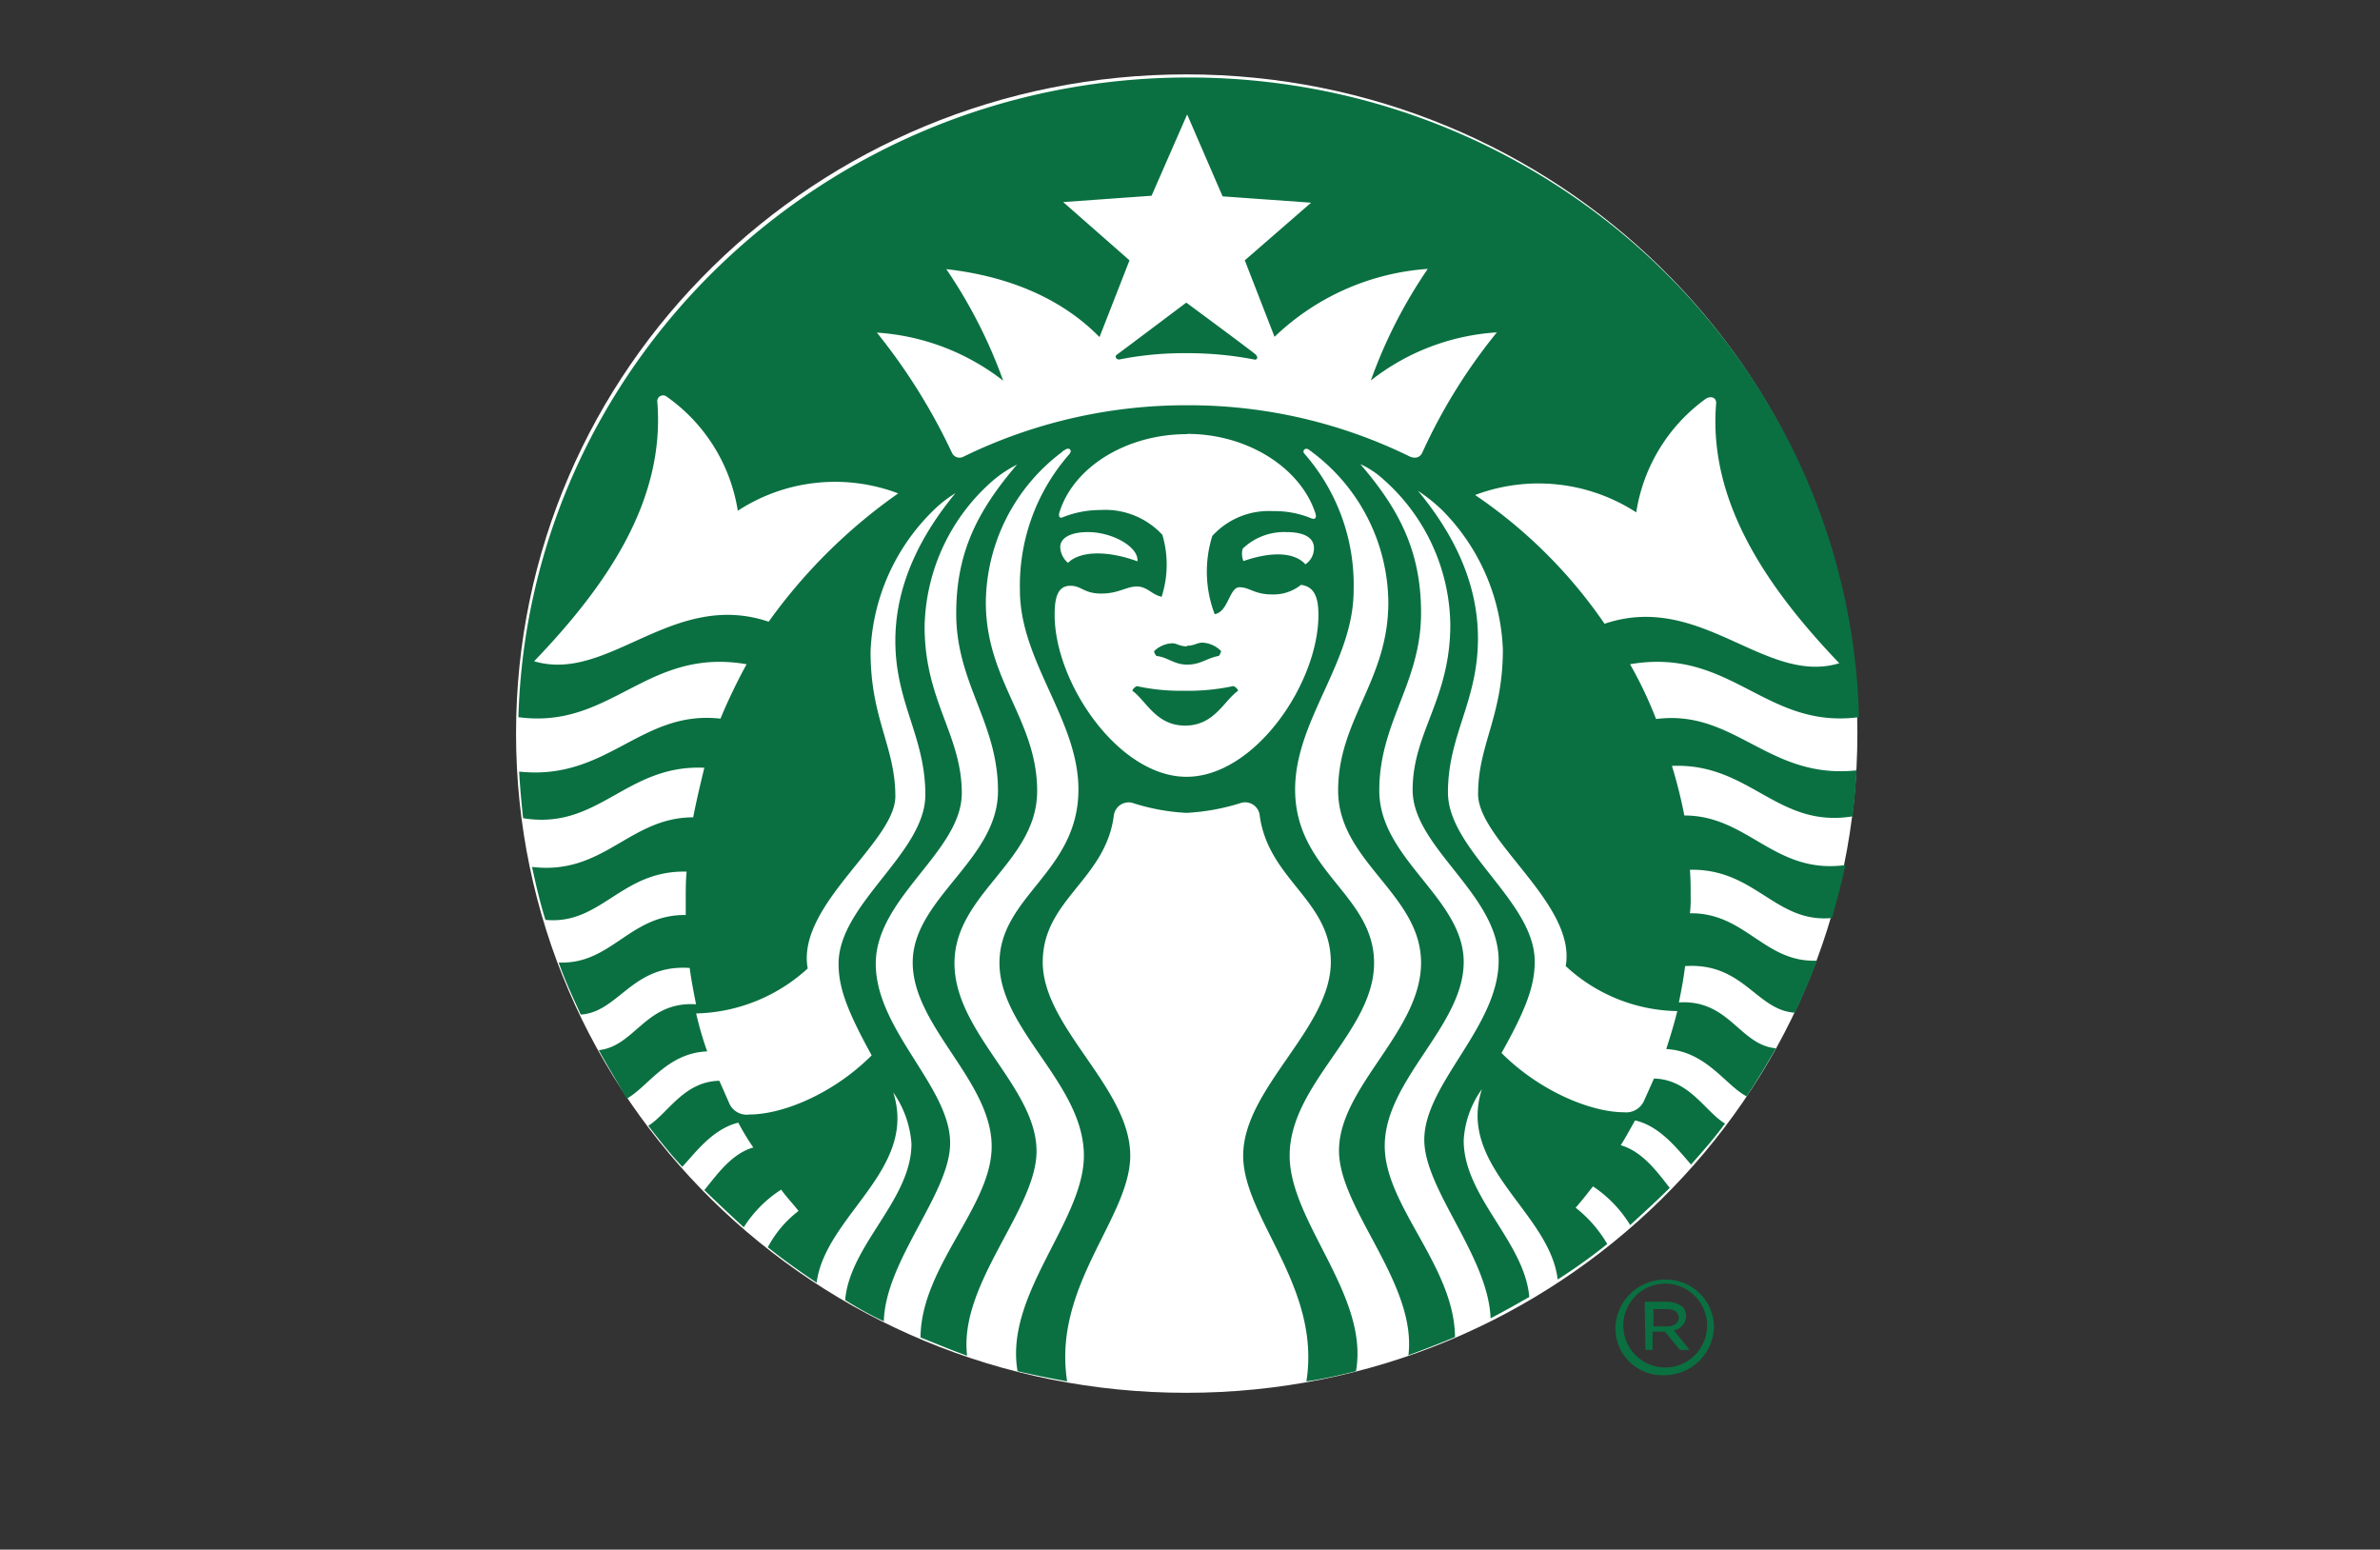
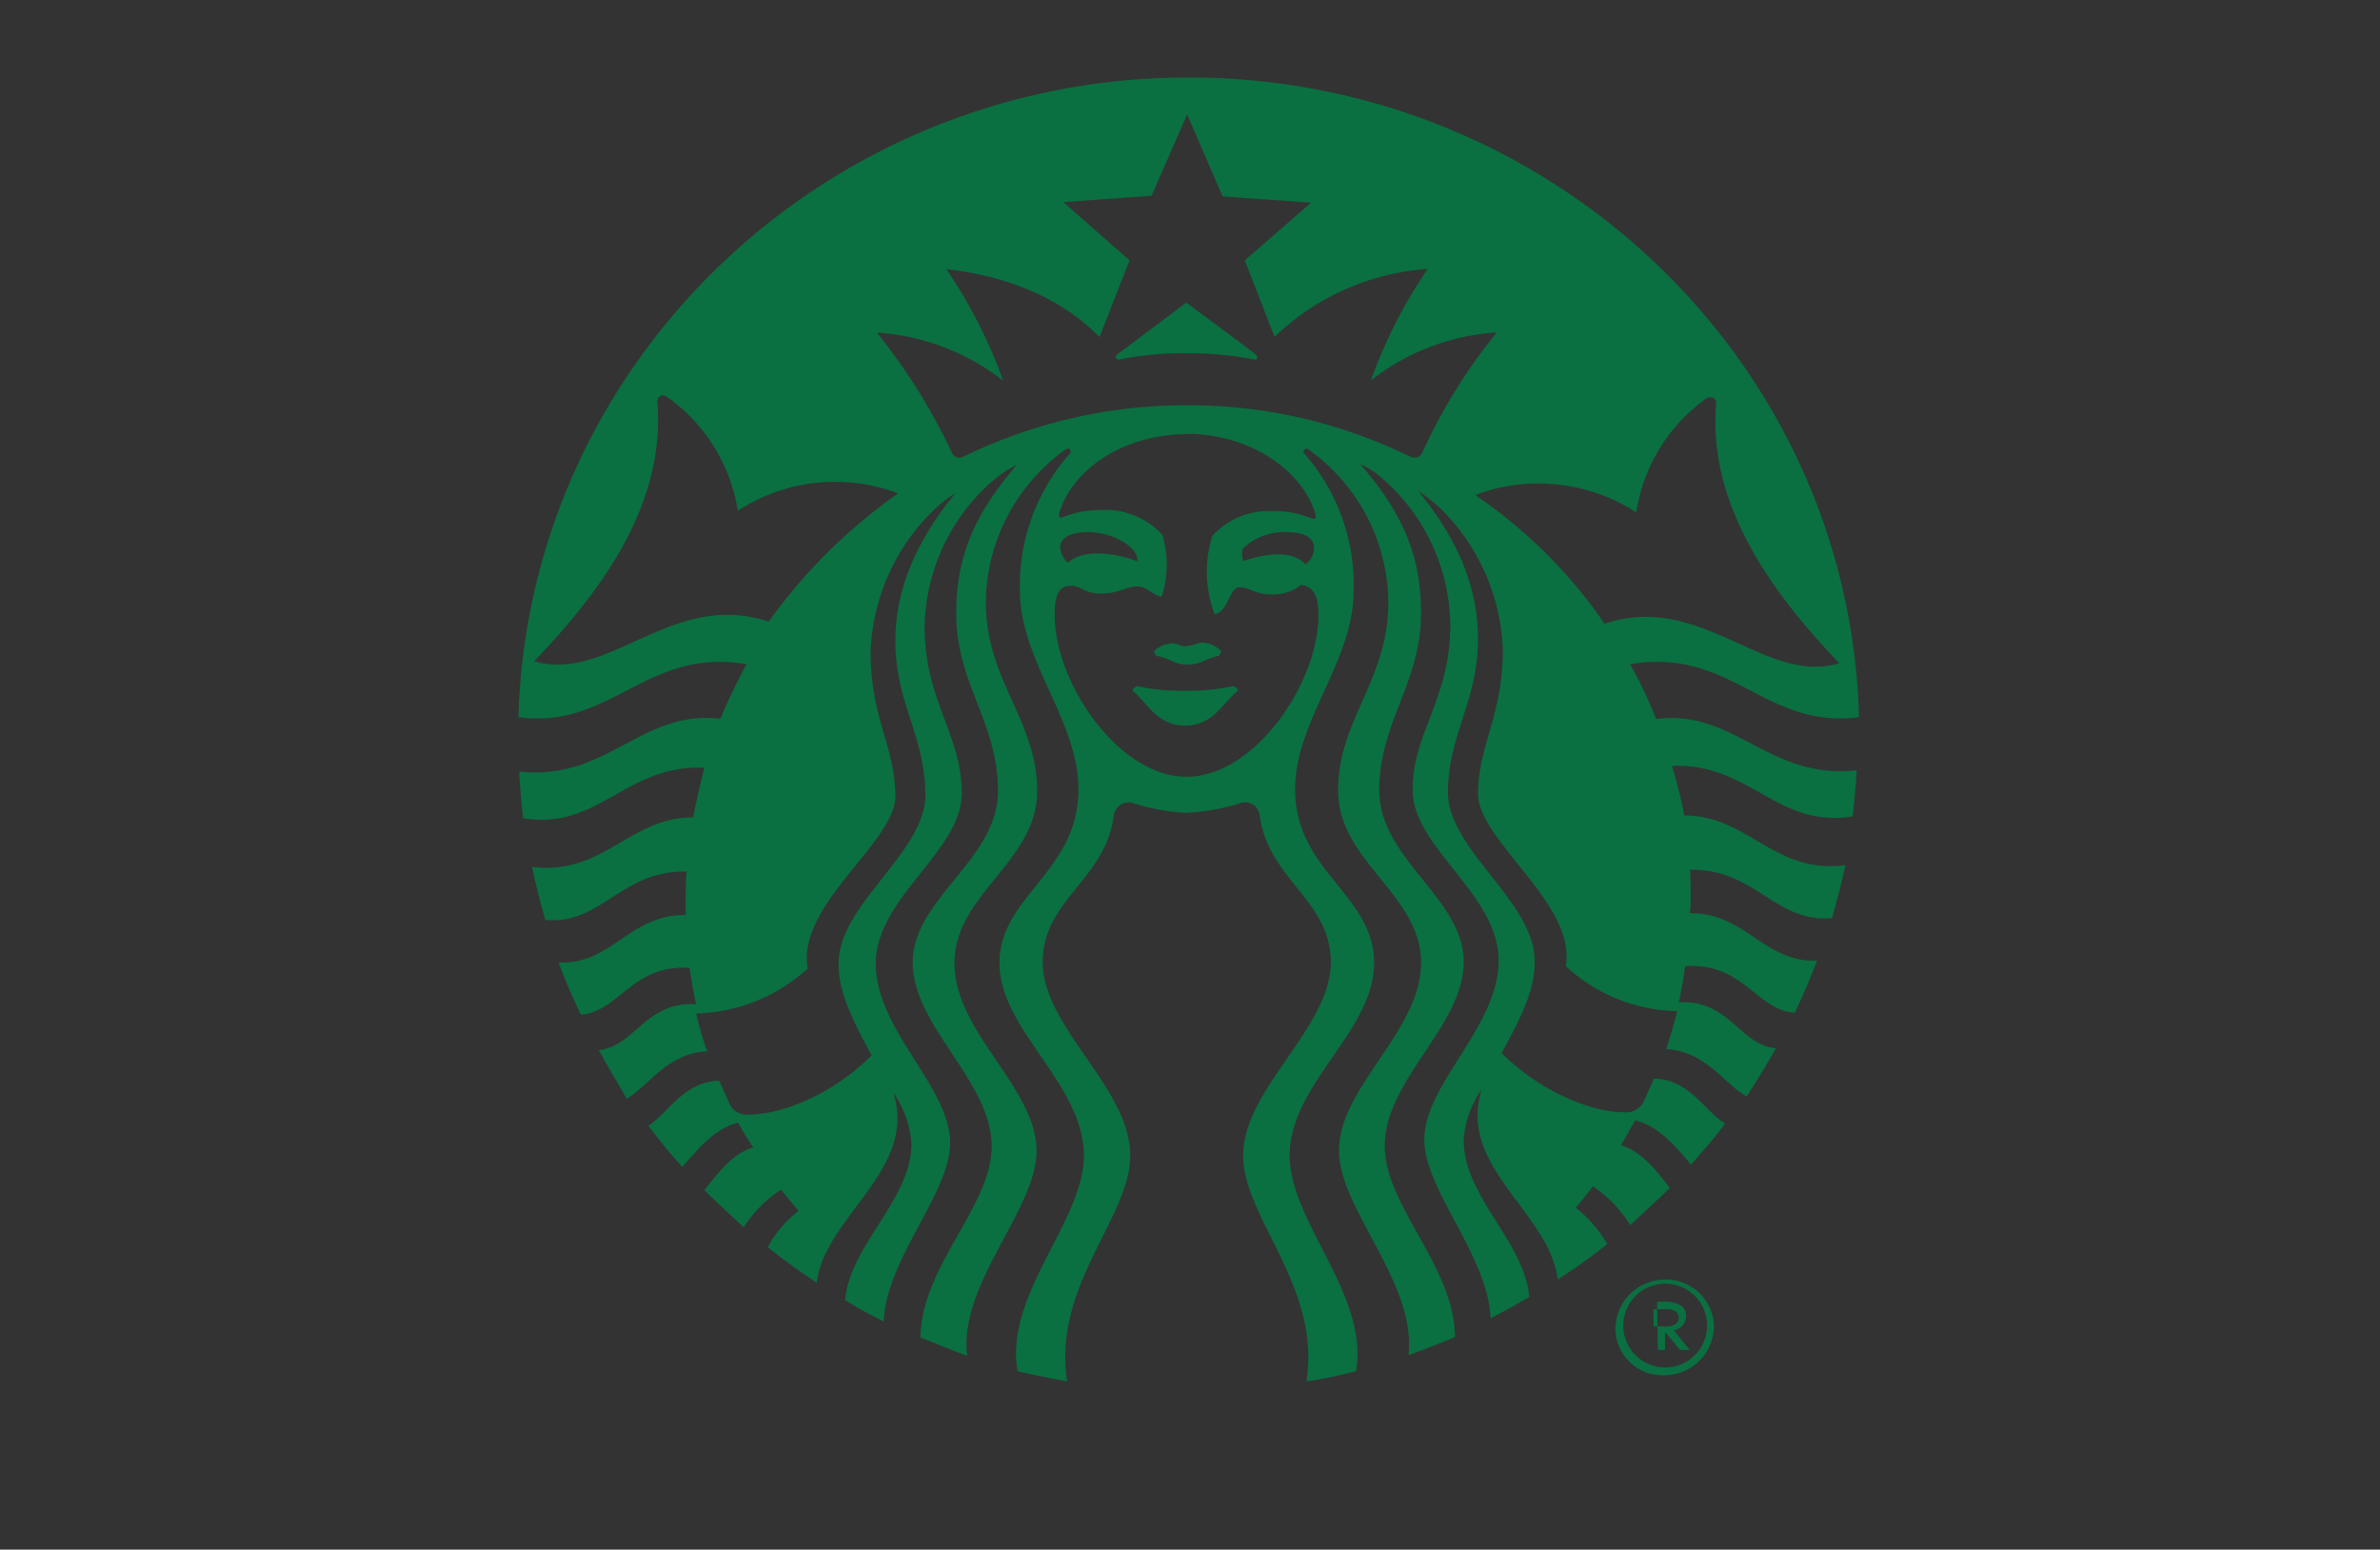
<svg xmlns="http://www.w3.org/2000/svg" id="Capa_1" data-name="Capa 1" viewBox="0 0 192 125">
  <rect x="0" y="0" width="192" height="125" fill="#333333" stroke="none" />
  <defs>
    <style>.cls-1{fill:#fff;}.cls-2{fill:#0a7041;}</style>
  </defs>
-   <path class="cls-1" d="M149.84,59.16c0,29.37-24.2,53.19-54.14,53.19S41.63,88.59,41.63,59.16,65.83,6,95.7,6s54.14,23.82,54.14,53.12" />
  <path class="cls-2" d="M129.46,50.31c7.77-2.61,12.93,5,18.92,3.19-5.8-6.06-10.57-13-9.94-20.9.07-.51-.38-.7-.82-.44A13.91,13.91,0,0,0,132,41.33,14.5,14.5,0,0,0,119,39.93a39.49,39.49,0,0,1,10.44,10.38m-8.66-23.5a18.29,18.29,0,0,0-10.19,3.88,39.38,39.38,0,0,1,4.59-9,19.82,19.82,0,0,0-12.36,5.48L100.42,21l5.35-4.65-7.14-.51L95.77,9.23,92.9,15.79l-7.13.51L91.12,21,88.7,27.19c-3.06-3.12-7.33-4.91-12.36-5.48a39.79,39.79,0,0,1,4.59,9,18.52,18.52,0,0,0-10.19-3.88,47.82,47.82,0,0,1,6.05,9.68.67.67,0,0,0,.95.32,40.88,40.88,0,0,1,18-4.14,40.45,40.45,0,0,1,18,4.14c.45.19.83.06,1-.32a44.53,44.53,0,0,1,6-9.68M86.15,45.41c1-1,3.25-1,5.61-.13.12-1.15-2-2.36-4-2.36-1.46,0-2.23.51-2.23,1.21a1.75,1.75,0,0,0,.64,1.28m17.58-2.49a4.82,4.82,0,0,0-3.5,1.34,1.57,1.57,0,0,0,.06,1c2.17-.76,4.08-.76,5,.26A1.56,1.56,0,0,0,106,44.2c0-.77-.7-1.28-2.23-1.28m-8-7.9c-5,0-9.24,2.74-10.32,6.37-.06.32.06.45.32.32a8.15,8.15,0,0,1,3-.57,6.28,6.28,0,0,1,5,2,8.43,8.43,0,0,1-.06,5c-.83-.19-1.15-.83-2-.83s-1.47.57-2.87.57-1.59-.63-2.49-.63c-1.08,0-1.27,1.08-1.27,2.35,0,5.48,5.16,13.06,10.64,13.06s10.64-7.52,10.64-13.06c0-1.27-.26-2.29-1.41-2.42a3.54,3.54,0,0,1-2.35.77c-1.4,0-1.79-.58-2.61-.58s-.9,2-2,2.17a9.63,9.63,0,0,1-.19-6.31,6.16,6.16,0,0,1,4.9-2,7.73,7.73,0,0,1,3.06.57c.32.13.44,0,.38-.32C105,37.83,100.74,35,95.77,35M72.46,39.8a14.36,14.36,0,0,0-12.94,1.4A13.89,13.89,0,0,0,53.79,32a.47.47,0,0,0-.76.45c.63,8-4.14,14.84-9.94,20.89,6,1.78,11.15-5.8,18.92-3.19A43.66,43.66,0,0,1,72.46,39.8m77.32,22.29c-.06,1.28-.19,2.55-.32,3.76-6.11,1-8.28-4.33-14.58-4.07a39.71,39.71,0,0,1,1,4c5.16,0,7.26,4.78,13,4-.32,1.47-.71,2.93-1.09,4.27-4.58.44-6.18-4-11.46-3.89.06.77.06,1.47.06,2.23a9.14,9.14,0,0,1-.06,1.28c4.46-.07,6,4,10.25,3.82-.51,1.4-1.14,2.8-1.78,4.2-3.12-.19-4.14-4.07-8.86-3.76-.12,1-.31,2-.5,2.93,4.07-.25,4.9,3.44,7.83,3.7-.76,1.34-1.53,2.61-2.36,3.88-1.72-.89-3.24-3.63-6.49-3.82.32-1,.63-2,.89-3.06a13.55,13.55,0,0,1-9-3.63c.89-5-7.07-10.12-7.07-13.88,0-4,2-6.24,2-11.66a16.84,16.84,0,0,0-5-11.34,14.12,14.12,0,0,0-1.85-1.46c2.74,3.31,4.84,7.26,4.84,11.91,0,5.1-2.42,7.77-2.42,12.42s7,8.79,7,13.63c0,1.91-.64,3.76-2.68,7.39,3.12,3.12,7.26,4.78,9.87,4.78a1.58,1.58,0,0,0,1.66-1c.26-.57.51-1.14.77-1.72,2.86.07,4.14,2.68,5.73,3.63-.83,1.15-1.79,2.23-2.74,3.31-1-1.14-2.49-3.12-4.52-3.56-.39.7-.77,1.4-1.15,2,1.78.51,3,2.23,3.95,3.44-1,1-2.1,2-3.19,3a10,10,0,0,0-3-3.12c-.45.57-.89,1.14-1.4,1.72a10.22,10.22,0,0,1,2.55,2.93,44.79,44.79,0,0,1-4,2.86c-.63-5.41-8.15-9.1-6.11-15.35a7.74,7.74,0,0,0-1.47,4.14c0,4.53,4.91,8.16,5.29,12.62-1,.57-2,1.14-3.12,1.72-.19-5-5.35-10.39-5.35-14.4,0-4.52,6-9.11,6-14.46s-6.94-9.11-6.94-13.76S117,56.43,117,50.37a15.91,15.91,0,0,0-5.42-11.72,7.07,7.07,0,0,0-1.84-1.21c3.12,3.63,4.9,7,4.9,12,0,5.67-3.37,8.79-3.37,14.33s6.81,8.67,6.81,13.83-6.37,9.49-6.37,14.84c0,4.84,5.61,9.68,5.67,15.41-1.21.51-2.48,1-3.76,1.47.7-5.8-5.6-11.79-5.6-16.5,0-5.16,6.62-9.62,6.62-15.16s-6.69-8.15-6.69-13.89S112,54.9,112,48.59a15.3,15.3,0,0,0-6.12-12.1c-.06-.07-.19-.13-.25-.19-.32-.26-.64.06-.38.32a16.05,16.05,0,0,1,3.95,11c0,5.8-4.72,10.45-4.72,16.06,0,6.62,6.37,8.47,6.37,14s-6.81,9.74-6.81,15.54c0,5.35,6.43,11.27,5.35,17.39-1.28.31-2.61.63-4,.82,1.21-7.64-5.1-13.18-5.1-18.21,0-5.42,7.07-10.26,7.07-15.61,0-5-5-6.62-5.73-11.78a1.19,1.19,0,0,0-1.46-1.08,17.49,17.49,0,0,1-4.46.82,16.92,16.92,0,0,1-4.4-.82,1.21,1.21,0,0,0-1.46,1.08c-.7,5.16-5.73,6.75-5.73,11.78,0,5.29,7.06,10.13,7.06,15.61,0,5-6.3,10.51-5.09,18.21-1.34-.25-2.67-.51-4-.82-1.08-6.18,5.35-12.11,5.35-17.39,0-5.8-6.81-10.13-6.81-15.54s6.37-7.33,6.37-14c0-5.61-4.72-10.32-4.72-16.06a16.05,16.05,0,0,1,4-11c.26-.32-.06-.58-.38-.32a.8.8,0,0,0-.26.19,15.32,15.32,0,0,0-6.11,12.1c0,6.31,4.14,9.49,4.14,15.22S77,72.09,77,77.7s6.62,10,6.62,15.16c0,4.71-6.3,10.7-5.6,16.5-1.28-.45-2.55-1-3.76-1.47C74.3,102.16,80,97.32,80,92.48c0-5.29-6.37-9.68-6.37-14.84s6.88-8.28,6.88-13.83-3.37-8.66-3.37-14.33c0-5,1.78-8.34,4.9-12a9.84,9.84,0,0,0-1.85,1.21,16,16,0,0,0-5.6,11.85c0,6,3,8.73,3,13.44s-6.94,8.41-6.94,13.76,6,9.94,6,14.46c0,4.07-5.22,9.43-5.35,14.39a29.65,29.65,0,0,1-3.12-1.72c.38-4.46,5.35-8.09,5.35-12.61a8.23,8.23,0,0,0-1.47-4.14c2,6.24-5.48,9.94-6.18,15.35-1.33-.89-2.67-1.84-3.94-2.86a9,9,0,0,1,2.48-2.93c-.45-.58-1-1.15-1.4-1.72A9.91,9.91,0,0,0,60,99c-1.08-1-2.16-2-3.18-3,1-1.21,2.17-2.93,3.95-3.44a19.42,19.42,0,0,1-1.21-2c-2.1.51-3.5,2.48-4.52,3.56-1-1.08-1.85-2.16-2.74-3.31,1.59-1,2.86-3.57,5.73-3.63l.76,1.72a1.53,1.53,0,0,0,1.66,1c2.68,0,6.75-1.65,9.87-4.77-2-3.63-2.67-5.48-2.67-7.39,0-4.84,7-8.92,7-13.63s-2.42-7.39-2.42-12.42c0-4.59,2.11-8.6,4.85-11.91a9.84,9.84,0,0,0-1.85,1.46,16.79,16.79,0,0,0-5,11.34c0,5.41,2,7.64,2,11.66,0,3.69-8,8.79-7.07,13.88a13.79,13.79,0,0,1-9,3.63,27.14,27.14,0,0,0,.89,3.06c-3.25.13-4.78,2.87-6.5,3.82C49.84,87.32,49,86,48.31,84.71c2.93-.32,3.76-3.95,7.84-3.7-.19-1-.38-1.91-.51-2.93-4.65-.32-5.73,3.57-8.79,3.76-.64-1.4-1.27-2.74-1.78-4.2,4.26.19,5.73-3.89,10.25-3.83V72.54c0-.76,0-1.47.07-2.23C50.1,70.18,48.51,74.64,44,74.2c-.44-1.41-.76-2.81-1.08-4.27,5.8.7,7.84-4,13-4,.26-1.34.58-2.68.9-4C50.48,61.65,48.31,67,42.2,66c-.13-1.21-.25-2.49-.32-3.76,7.14.77,9.81-5,16.24-4.27a45.61,45.61,0,0,1,2.11-4.39c-8.09-1.4-10.9,5.29-18.41,4.27.83-28.6,24.71-51.6,54.07-51.6s53.32,23,54.08,51.6c-7.58,1-10.32-5.67-18.47-4.27A33.42,33.42,0,0,1,133.6,58c6.37-.82,9.05,4.91,16.18,4.14m-54-10c-.64,0-.83-.25-1.21-.25a2.23,2.23,0,0,0-1.47.64.8.8,0,0,0,.19.38c1,.13,1.4.7,2.49.7s1.53-.51,2.54-.7c.13-.13.13-.26.2-.38A2.25,2.25,0,0,0,97,51.84c-.44,0-.64.25-1.27.25m-4,3.25s-.32.13-.38.38c1.14.83,1.91,2.81,4.26,2.81s3.12-2,4.27-2.81c-.06-.25-.38-.38-.38-.38a17.36,17.36,0,0,1-4,.38,16.67,16.67,0,0,1-3.82-.38M101.18,29a28,28,0,0,0-5.48-.51,26.53,26.53,0,0,0-5.41.51c-.26,0-.38-.26-.19-.39s5.6-4.2,5.6-4.2,5.42,4,5.61,4.2.13.45-.13.39" />
-   <path class="cls-2" d="M134.43,107c.57,0,1-.26,1-.7h0c0-.45-.39-.7-.9-.7h-1.14V107Zm-1.72-2h1.78a2.32,2.32,0,0,1,1.22.39,1.08,1.08,0,0,1,.31.76h0a1.16,1.16,0,0,1-1,1.15l1.28,1.59h-.77l-1.21-1.47h-1v1.47h-.58l-.06-3.89Zm5,2.11h0a3.38,3.38,0,1,0-6.75,0h0a3.38,3.38,0,0,0,6.75,0m-7.39,0h0a4,4,0,0,1,4-3.89,3.86,3.86,0,0,1,3.95,3.82,4,4,0,0,1-3.95,3.89,3.79,3.79,0,0,1-4-3.82" />
+   <path class="cls-2" d="M134.43,107c.57,0,1-.26,1-.7h0c0-.45-.39-.7-.9-.7h-1.14V107Zm-1.72-2h1.78a2.32,2.32,0,0,1,1.22.39,1.08,1.08,0,0,1,.31.76h0a1.16,1.16,0,0,1-1,1.15l1.28,1.59h-.77l-1.21-1.47v1.47h-.58l-.06-3.89Zm5,2.11h0a3.38,3.38,0,1,0-6.75,0h0a3.38,3.38,0,0,0,6.75,0m-7.39,0h0a4,4,0,0,1,4-3.89,3.86,3.86,0,0,1,3.95,3.82,4,4,0,0,1-3.95,3.89,3.79,3.79,0,0,1-4-3.82" />
</svg>